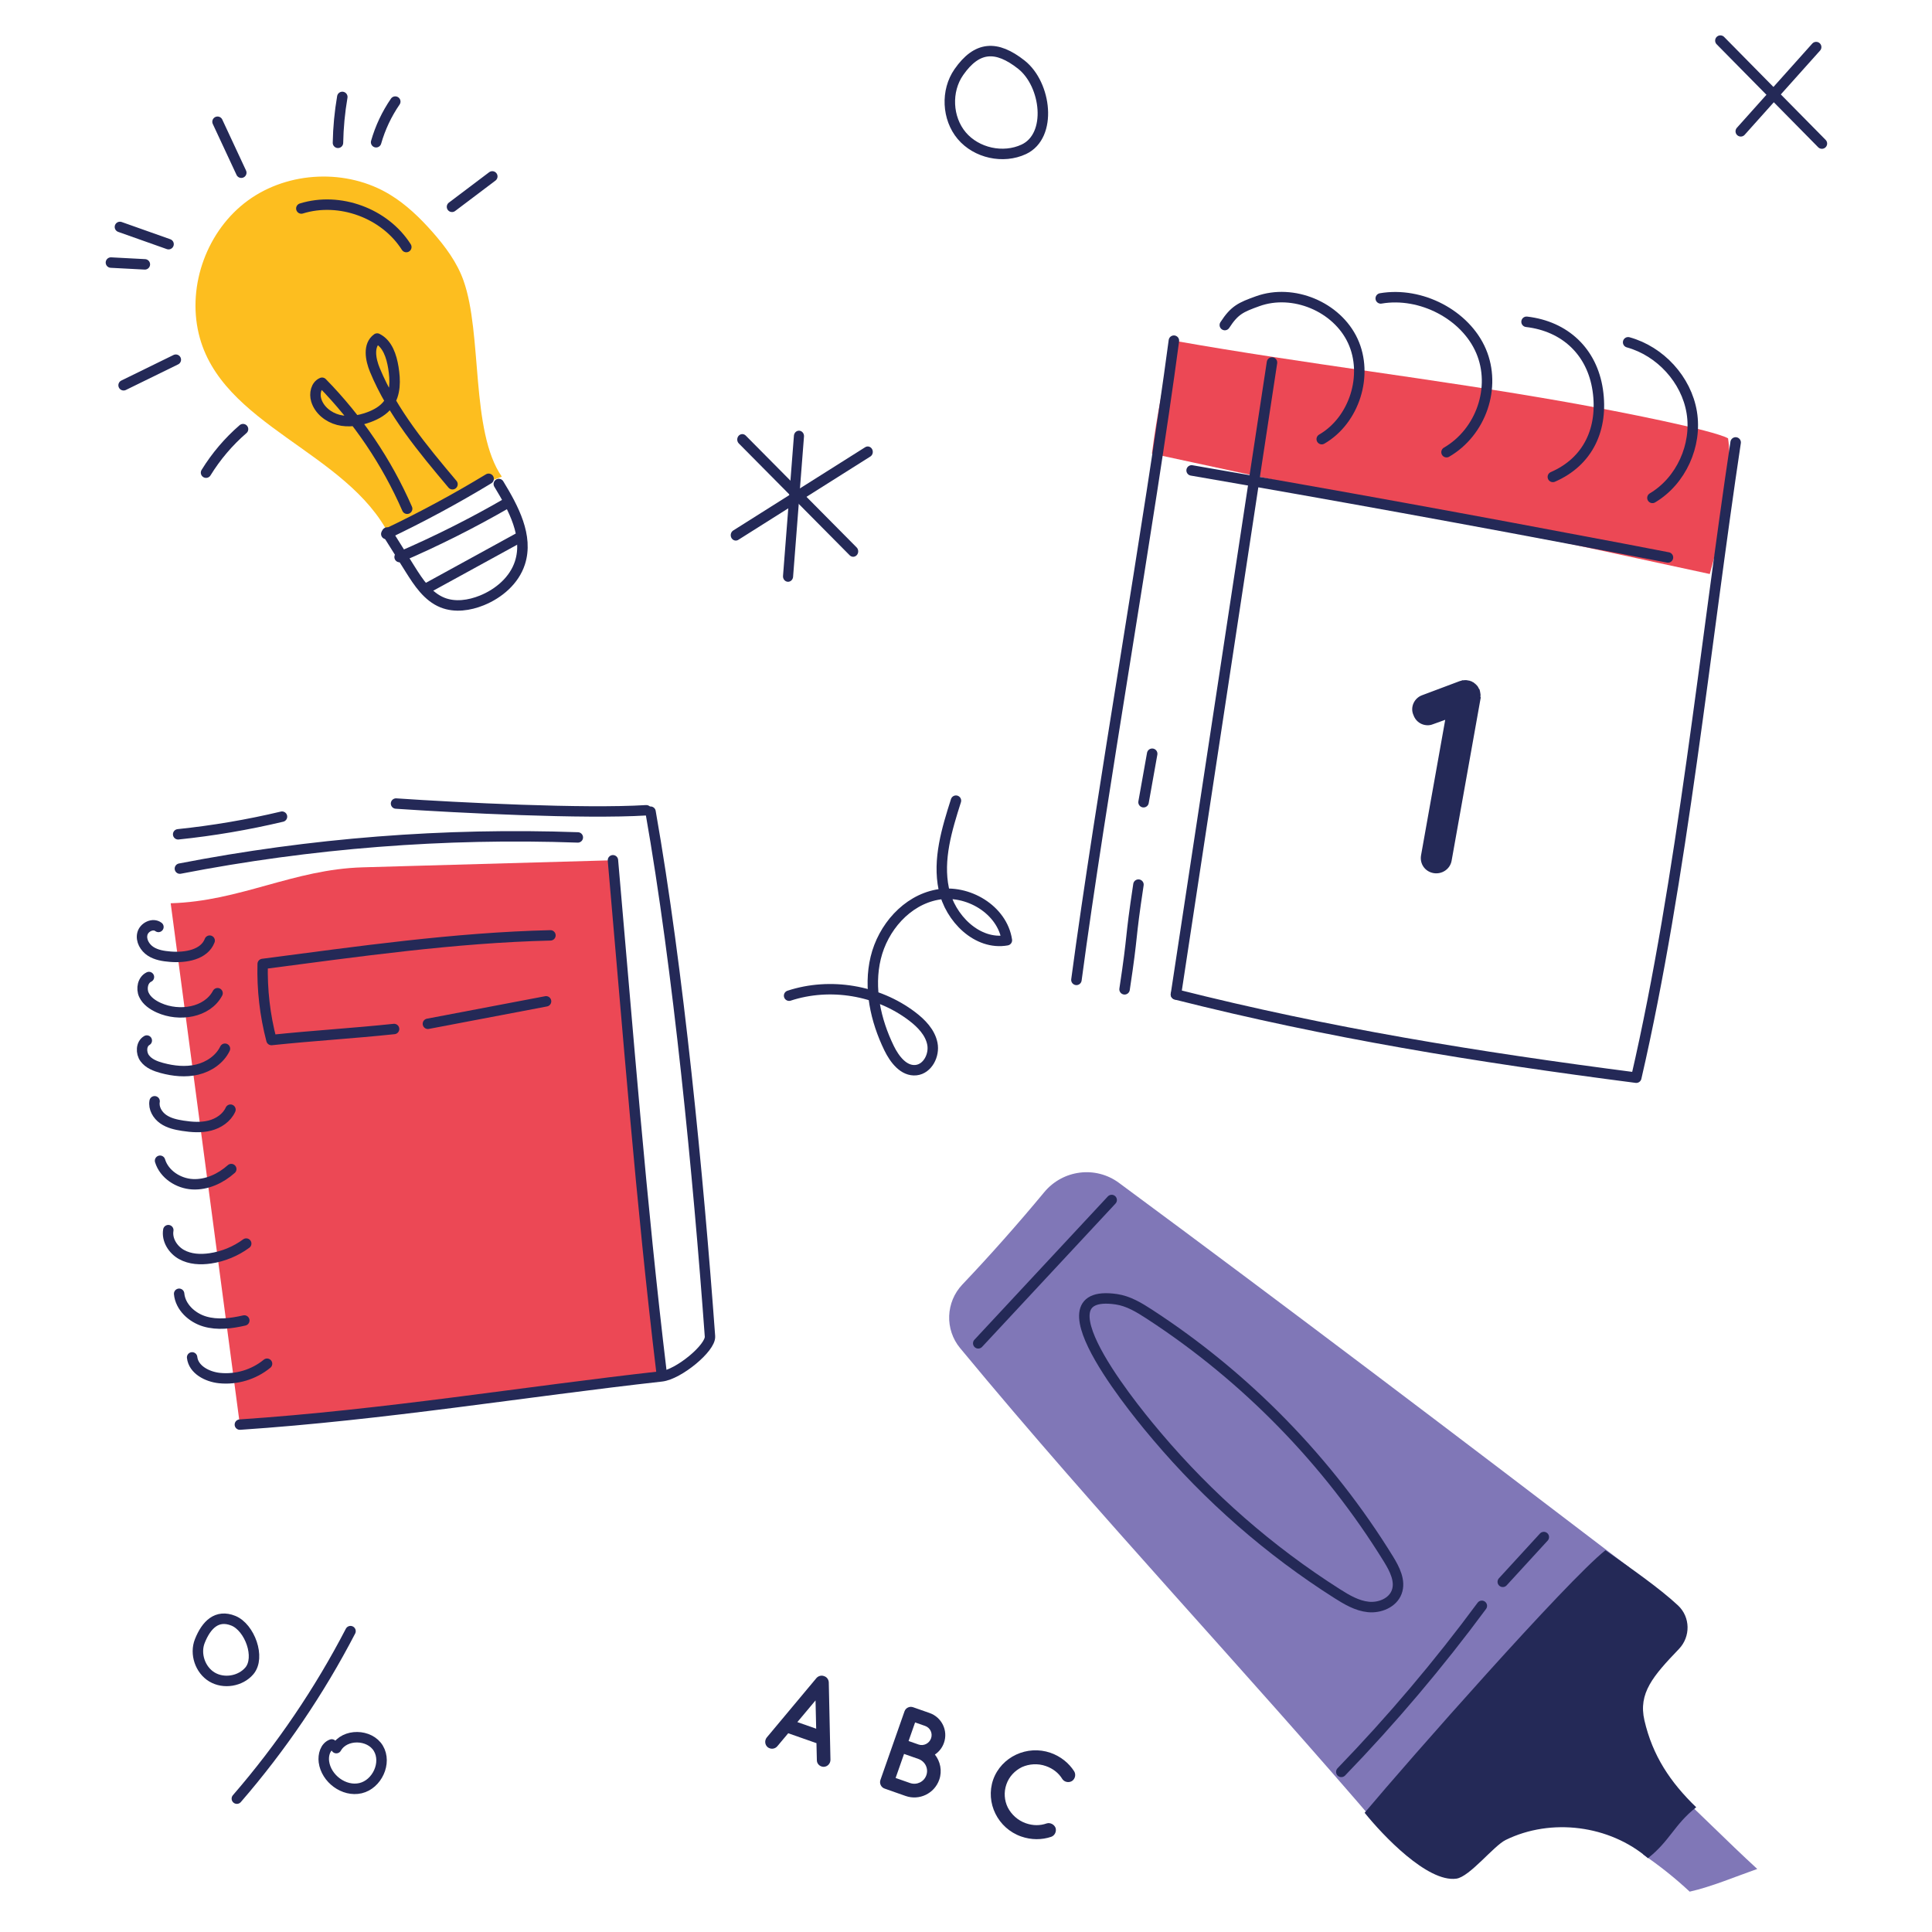
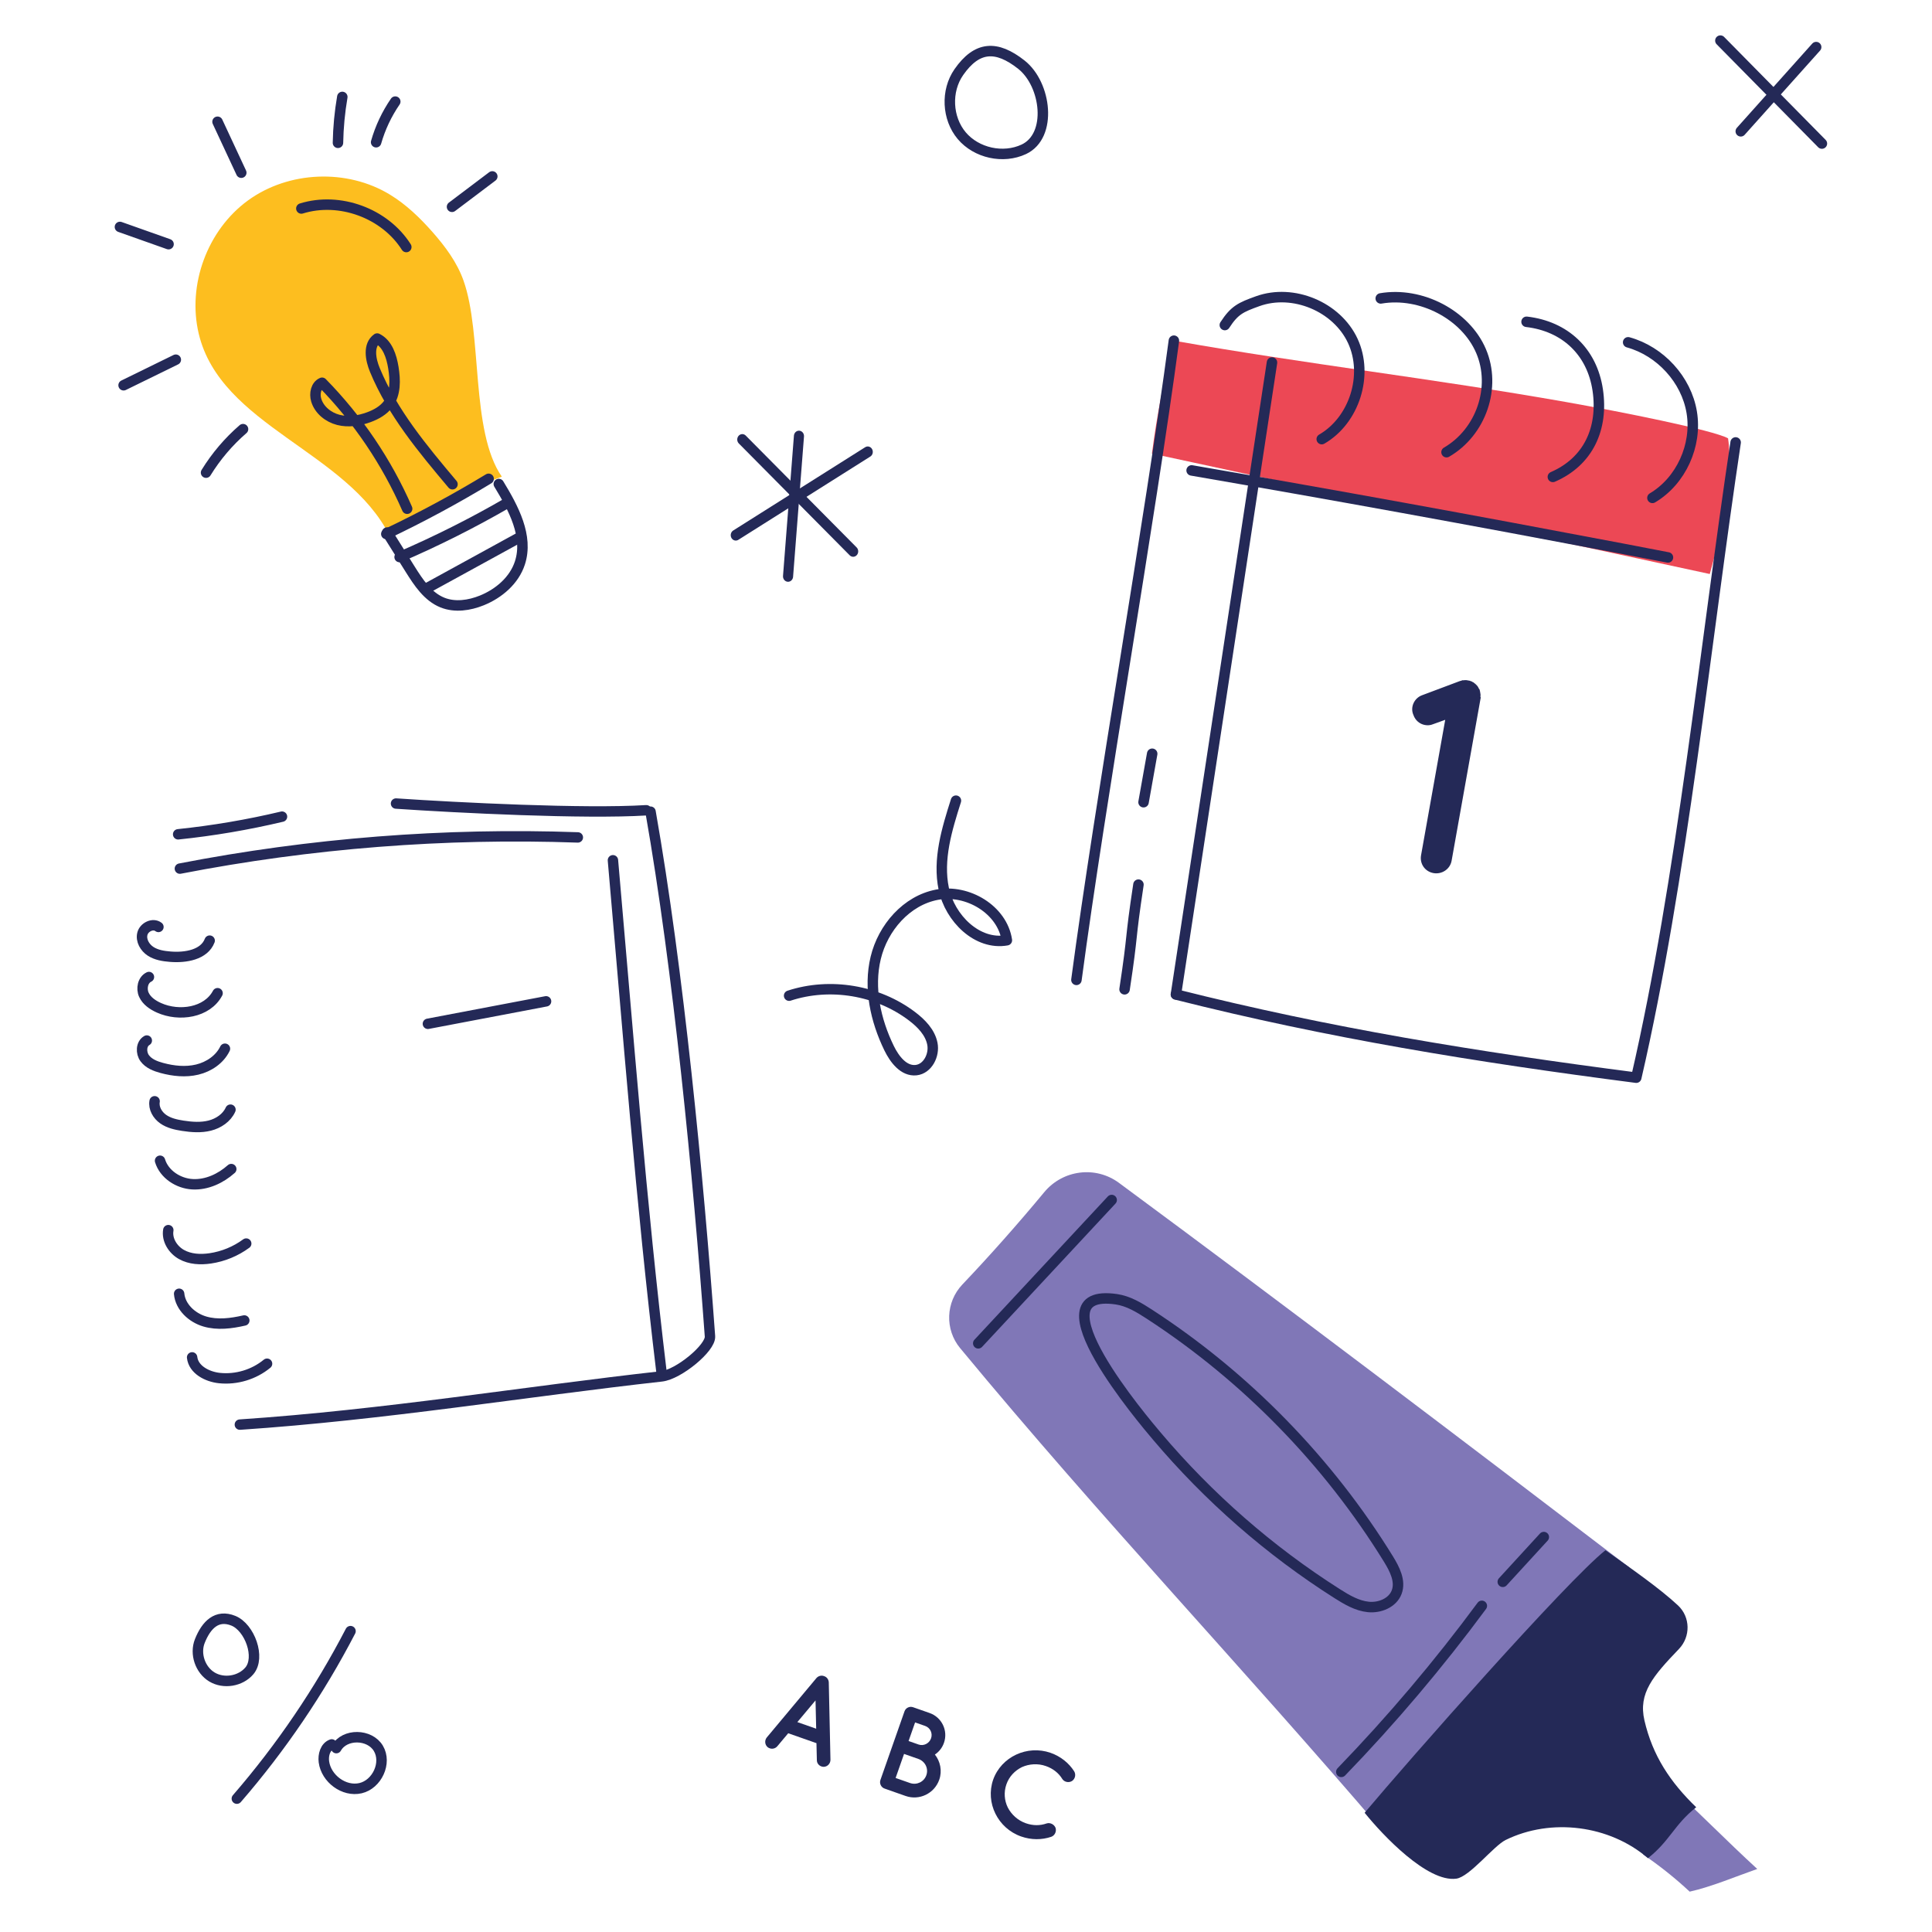
<svg xmlns="http://www.w3.org/2000/svg" width="100%" height="100%" viewBox="0 0 1080 1080" version="1.1" xml:space="preserve" style="fill-rule:evenodd;clip-rule:evenodd;stroke-linecap:round;stroke-linejoin:round;stroke-miterlimit:2;">
  <g transform="matrix(7.144,0,0,7.144,-4225.23,-1388.59)">
    <path d="M725.226,239.287C726.094,236.162 727.124,231.879 726.655,228.669C725.466,228.022 718.304,226.595 713.963,225.827C703.509,223.98 693.745,222.876 683.293,221.029C682.529,223.933 681.956,226.887 681.576,229.865" style="fill:rgb(236,72,85);fill-rule:nonzero;" />
  </g>
  <g transform="matrix(7.144,0,0,7.144,-4225.23,-1388.59)">
    <path d="M684.68,231.181C696.263,233.181 706.092,234.971 718.378,237.303C719.555,237.527 720.746,237.756 721.952,237.991" style="fill:none;stroke:rgb(36,41,87);stroke-width:0.82px;" />
  </g>
  <g transform="matrix(7.144,0,0,7.144,-4225.23,-1388.59)">
    <path d="M675.666,271.045C677.561,256.817 681.397,235.258 683.293,221.029" style="fill:none;stroke:rgb(36,41,87);stroke-width:0.82px;" />
  </g>
  <g transform="matrix(7.144,0,0,7.144,-4225.23,-1388.59)">
    <path d="M727.249,228.992C724.888,244.66 723.047,263.238 719.472,278.698C706.908,277.071 695.392,275.202 683.451,272.187" style="fill:none;stroke:rgb(36,41,87);stroke-width:0.82px;" />
  </g>
  <g transform="matrix(7.144,0,0,7.144,-4225.23,-1388.59)">
    <path d="M690.969,222.737L683.454,272.178" style="fill:none;stroke:rgb(36,41,87);stroke-width:0.82px;" />
  </g>
  <g transform="matrix(7.144,0,0,7.144,-4225.23,-1388.59)">
    <path d="M679.433,271.783C680.139,267.126 679.814,268.248 680.519,263.592" style="fill:none;stroke:rgb(36,41,87);stroke-width:0.82px;" />
  </g>
  <g transform="matrix(7.144,0,0,7.144,-4225.23,-1388.59)">
    <path d="M680.918,257.143C681.143,255.879 681.369,254.615 681.594,253.351" style="fill:none;stroke:rgb(36,41,87);stroke-width:0.82px;" />
  </g>
  <g transform="matrix(7.144,0,0,7.144,-4225.23,-1388.59)">
    <path d="M707.303,248.947C707.268,248.897 707.276,248.854 707.287,248.789C707.291,248.767 707.277,248.72 707.285,248.677C707.267,248.652 707.275,248.609 707.261,248.562C707.269,248.519 707.251,248.494 707.237,248.447C707.241,248.425 707.223,248.4 707.227,248.378L707.213,248.331C707.196,248.306 707.16,248.255 707.142,248.23C707.129,248.183 707.111,248.157 707.093,248.132C707.076,248.107 707.062,248.06 707.022,248.03C707.005,248.005 706.966,247.976 706.948,247.95C706.909,247.921 706.891,247.896 706.873,247.87C706.83,247.863 706.812,247.837 706.755,247.783C706.738,247.757 706.695,247.75 706.673,247.746C706.634,247.717 706.616,247.691 706.552,247.68C706.53,247.676 706.487,247.668 706.469,247.643C706.426,247.635 706.383,247.627 706.318,247.616L706.297,247.612C706.275,247.608 706.254,247.604 706.232,247.601C706.189,247.593 706.125,247.581 706.078,247.595C706.056,247.591 706.013,247.584 705.988,247.601C705.945,247.594 705.898,247.608 705.855,247.6C705.808,247.614 705.778,247.653 705.735,247.645C705.71,247.663 705.667,247.655 705.642,247.673L702.712,248.773C702.094,248.996 701.765,249.715 702.036,250.319C702.182,250.745 702.531,251.03 702.94,251.103C703.134,251.137 703.357,251.133 703.574,251.038L704.524,250.696L702.633,261.294C702.514,261.962 702.939,262.571 703.607,262.69C704.253,262.806 704.905,262.389 705.024,261.721L707.292,249.012C707.296,248.99 707.3,248.969 707.303,248.947Z" style="fill:rgb(36,41,87);fill-rule:nonzero;" />
  </g>
  <g transform="matrix(7.144,0,0,7.144,-4225.23,-1388.59)">
    <path d="M687.278,219.806C688.038,218.631 688.534,218.414 689.85,217.94C692.626,216.941 696.049,218.369 697.291,221.045C698.533,223.72 697.416,227.256 694.862,228.732" style="fill:none;stroke:rgb(36,41,87);stroke-width:0.82px;" />
  </g>
  <g transform="matrix(7.144,0,0,7.144,-4225.23,-1388.59)">
    <path d="M699.478,217.722C702.632,217.181 706.115,219.008 707.326,221.838C708.537,224.668 707.339,228.181 704.626,229.754" style="fill:none;stroke:rgb(36,41,87);stroke-width:0.82px;" />
  </g>
  <g transform="matrix(7.144,0,0,7.144,-4225.23,-1388.59)">
    <path d="M710.888,219.551C713.902,219.902 716.013,221.891 716.458,224.893C716.901,227.895 715.729,230.482 712.946,231.689" style="fill:none;stroke:rgb(36,41,87);stroke-width:0.82px;" />
  </g>
  <g transform="matrix(7.144,0,0,7.144,-4225.23,-1388.59)">
    <path d="M718.837,221.156C721.349,221.851 723.392,224.069 723.815,226.642C724.238,229.215 722.98,232.001 720.738,233.331" style="fill:none;stroke:rgb(36,41,87);stroke-width:0.82px;" />
  </g>
  <g transform="matrix(7.144,0,0,7.144,-4225.23,-1388.59)">
    <path d="M720.003,339.479C721.292,340.353 722.513,341.327 723.653,342.39C725.356,342.011 727.294,341.19 728.94,340.614C726.524,338.398 724.211,336.03 721.796,333.814" style="fill:rgb(128,119,183);fill-rule:nonzero;" />
  </g>
  <g transform="matrix(7.144,0,0,7.144,-4225.23,-1388.59)">
    <path d="M699.785,337.838C688.406,324.518 677.739,313.363 666.567,299.862C665.354,298.397 665.435,296.255 666.746,294.877C668.891,292.623 671.134,290.089 673.145,287.661C674.598,285.908 677.16,285.574 678.993,286.927C692.353,296.796 705.738,306.955 718.917,317.01" style="fill:rgb(128,119,183);fill-rule:nonzero;" />
  </g>
  <g transform="matrix(7.144,0,0,7.144,-4225.23,-1388.59)">
    <path d="M722.737,319.992C721.282,318.633 718.992,317.048 717.06,315.675C713.987,318.127 701.719,332.05 698.218,336.218C699.642,337.988 703.14,341.679 705.391,341.374C706.436,341.233 708.307,338.811 709.254,338.346C712.811,336.6 717.385,337.186 720.388,339.772C722.11,338.415 722.441,337.144 724.163,335.787C722.126,333.816 720.753,331.753 720.112,328.992C719.619,326.862 720.779,325.521 722.809,323.404C723.734,322.439 723.714,320.905 722.737,319.992Z" style="fill:rgb(36,41,87);fill-rule:nonzero;" />
  </g>
  <g transform="matrix(7.144,0,0,7.144,-4225.23,-1388.59)">
    <path d="M696.066,319.069C696.822,319.549 697.623,320.024 698.513,320.114C699.404,320.202 700.409,319.791 700.725,318.953C701.049,318.093 700.568,317.156 700.086,316.372C695.362,308.71 688.922,302.113 681.376,297.205C680.576,296.685 679.733,296.172 678.789,296.035C672.019,295.059 681.014,305.63 681.962,306.75C686.007,311.535 690.776,315.711 696.066,319.069Z" style="fill:none;stroke:rgb(36,41,87);stroke-width:0.82px;" />
  </g>
  <g transform="matrix(7.144,0,0,7.144,-4225.23,-1388.59)">
    <path d="M696.394,333.018C700.34,328.936 704.015,324.592 707.388,320.026" style="fill:none;stroke:rgb(36,41,87);stroke-width:0.82px;" />
  </g>
  <g transform="matrix(7.144,0,0,7.144,-4225.23,-1388.59)">
    <path d="M709.028,318.146C710.097,316.979 711.168,315.812 712.238,314.645" style="fill:none;stroke:rgb(36,41,87);stroke-width:0.82px;" />
  </g>
  <g transform="matrix(7.144,0,0,7.144,-4225.23,-1388.59)">
    <path d="M667.984,299.484C671.464,295.745 674.943,292.008 678.423,288.271" style="fill:none;stroke:rgb(36,41,87);stroke-width:0.82px;" />
  </g>
  <g transform="matrix(7.144,0,0,7.144,-4225.23,-1388.59)">
    <path d="M727.65,204.646C729.617,202.449 731.584,200.253 733.549,198.056" style="fill:none;stroke:rgb(36,41,87);stroke-width:0.82px;" />
  </g>
  <g transform="matrix(7.144,0,0,7.144,-4225.23,-1388.59)">
    <path d="M726.055,197.549C728.703,200.234 731.35,202.919 733.998,205.605" style="fill:none;stroke:rgb(36,41,87);stroke-width:0.82px;" />
  </g>
  <g transform="matrix(7.144,0,0,7.144,-4225.23,-1388.59)">
    <path d="M671.549,206.055C669.934,206.81 667.84,206.35 666.691,204.988C665.543,203.625 665.444,201.482 666.462,200.019C667.883,197.978 669.405,197.89 671.358,199.431C673.311,200.971 673.801,205 671.549,206.055Z" style="fill:none;stroke:rgb(36,41,87);stroke-width:0.82px;" />
  </g>
  <g transform="matrix(7.144,0,0,7.144,-4433.73,-629.887)">
    <path d="M639.157,228.91C642.62,224.91 645.611,220.502 648.049,215.805" style="fill:none;stroke:rgb(36,41,87);stroke-width:0.82px;" />
  </g>
  <g transform="matrix(7.144,0,0,7.144,-4433.73,-629.887)">
    <path d="M640.132,218.916C639.434,219.733 638.127,219.946 637.206,219.391C636.286,218.837 635.861,217.582 636.257,216.583C636.765,215.3 637.602,214.473 638.882,214.99C640.162,215.507 641.028,217.866 640.132,218.916Z" style="fill:none;stroke:rgb(36,41,87);stroke-width:0.82px;" />
  </g>
  <g transform="matrix(7.144,0,0,7.144,-4433.73,-629.887)">
    <path d="M646.579,224.671C646.074,224.853 645.898,225.496 645.968,226.028C646.14,227.342 647.542,228.392 648.833,228.092C650.124,227.792 650.908,226.113 650.229,224.975C649.549,223.837 647.588,223.8 646.939,224.956" style="fill:none;stroke:rgb(36,41,87);stroke-width:0.82px;" />
  </g>
  <g transform="matrix(4.729,0,0,4.729,-758.924,361.253)">
-     <path d="M238.682,85.836C237.056,65.348 234.563,45.786 232.937,25.299C224.956,25.524 216.974,25.75 208.993,25.975C207.12,26.028 205.248,26.081 203.375,26.134C195.152,26.366 188.882,30.15 180.659,30.382C183.384,50.925 186.11,71.467 188.836,92.01C205.724,90.844 222.013,88.791 238.682,85.836Z" style="fill:rgb(236,72,85);fill-rule:nonzero;" />
-   </g>
+     </g>
  <g transform="matrix(4.729,0,0,4.729,-758.924,361.253)">
    <path d="M179.212,33.181C178.566,32.684 177.51,33.197 177.313,33.987C177.115,34.777 177.6,35.616 178.283,36.061C178.965,36.505 179.803,36.633 180.616,36.699C182.411,36.847 184.624,36.481 185.268,34.799" style="fill:none;stroke:rgb(36,41,87);stroke-width:1.23px;" />
  </g>
  <g transform="matrix(4.729,0,0,4.729,-758.924,361.253)">
    <path d="M178.09,39.099C177.363,39.444 177.157,40.46 177.489,41.193C177.821,41.927 178.54,42.411 179.274,42.74C181.667,43.812 184.969,43.325 186.202,41.012" style="fill:none;stroke:rgb(36,41,87);stroke-width:1.23px;" />
  </g>
  <g transform="matrix(4.729,0,0,4.729,-758.924,361.253)">
    <path d="M177.837,46.608C177.152,47.006 177.12,48.06 177.589,48.699C178.056,49.338 178.849,49.644 179.614,49.851C180.977,50.219 182.428,50.373 183.801,50.042C185.174,49.711 186.46,48.845 187.075,47.574" style="fill:none;stroke:rgb(36,41,87);stroke-width:1.23px;" />
  </g>
  <g transform="matrix(4.729,0,0,4.729,-758.924,361.253)">
    <path d="M178.761,53.788C178.613,54.599 179.098,55.426 179.773,55.899C180.448,56.373 181.281,56.557 182.096,56.683C183.15,56.846 184.241,56.927 185.275,56.665C186.309,56.404 187.289,55.752 187.727,54.779" style="fill:none;stroke:rgb(36,41,87);stroke-width:1.23px;" />
  </g>
  <g transform="matrix(4.729,0,0,4.729,-758.924,361.253)">
    <path d="M179.401,60.816C179.893,62.426 181.56,63.506 183.24,63.597C184.921,63.688 186.564,62.92 187.821,61.801" style="fill:none;stroke:rgb(36,41,87);stroke-width:1.23px;" />
  </g>
  <g transform="matrix(4.729,0,0,4.729,-758.924,361.253)">
    <path d="M180.378,69.021C180.183,70.169 180.92,71.335 181.936,71.902C182.952,72.47 184.183,72.528 185.335,72.359C186.867,72.134 188.341,71.527 189.589,70.608" style="fill:none;stroke:rgb(36,41,87);stroke-width:1.23px;" />
  </g>
  <g transform="matrix(4.729,0,0,4.729,-758.924,361.253)">
    <path d="M181.658,76.542C181.803,78.114 183.169,79.37 184.682,79.818C186.196,80.266 187.824,80.052 189.362,79.699" style="fill:none;stroke:rgb(36,41,87);stroke-width:1.23px;" />
  </g>
  <g transform="matrix(4.729,0,0,4.729,-758.924,361.253)">
    <path d="M183.192,84.062C183.355,85.514 184.967,86.354 186.421,86.507C188.423,86.717 190.499,86.092 192.052,84.811" style="fill:none;stroke:rgb(36,41,87);stroke-width:1.23px;" />
  </g>
  <g transform="matrix(4.729,0,0,4.729,-758.924,361.253)">
    <path d="M181.746,26.286C197.219,23.28 213.036,22.04 228.788,22.599" style="fill:none;stroke:rgb(36,41,87);stroke-width:1.23px;" />
  </g>
  <g transform="matrix(4.729,0,0,4.729,-758.924,361.253)">
    <path d="M181.541,22.231C185.673,21.802 189.777,21.104 193.819,20.143" style="fill:none;stroke:rgb(36,41,87);stroke-width:1.23px;" />
  </g>
  <g transform="matrix(4.729,0,0,4.729,-758.924,361.253)">
    <path d="M207.296,18.595C214.615,19.092 229.559,19.843 236.882,19.389" style="fill:none;stroke:rgb(36,41,87);stroke-width:1.23px;" />
  </g>
  <g transform="matrix(4.729,0,0,4.729,-758.924,361.253)">
    <path d="M232.937,25.299C234.703,45.357 236.272,65.845 238.682,85.836" style="fill:none;stroke:rgb(36,41,87);stroke-width:1.23px;" />
  </g>
  <g transform="matrix(4.729,0,0,4.729,-758.924,361.253)">
    <path d="M237.382,19.555C240.675,38.261 243.027,62.635 244.408,81.578C244.507,82.947 240.697,86.083 238.687,86.307C222.569,88.103 205.919,90.865 188.836,92.01" style="fill:none;stroke:rgb(36,41,87);stroke-width:1.23px;" />
  </g>
  <g transform="matrix(4.729,0,0,4.729,-758.924,361.253)">
-     <path d="M225.551,34.176C214.192,34.446 202.801,36.088 191.534,37.555C191.453,40.582 191.802,43.62 192.571,46.55C197.586,46.022 202.053,45.772 207.068,45.245" style="fill:none;stroke:rgb(36,41,87);stroke-width:1.23px;" />
-   </g>
+     </g>
  <g transform="matrix(4.729,0,0,4.729,-758.924,361.253)">
    <path d="M211.063,44.631C215.719,43.745 220.377,42.86 225.033,41.974" style="fill:none;stroke:rgb(36,41,87);stroke-width:1.23px;" />
  </g>
  <g transform="matrix(4.167,0,0,4.167,-181.134,-127.926)">
    <path d="M149.327,164.271C154.837,162.466 161.203,163.533 165.822,167.036C167.066,167.98 168.243,169.185 168.547,170.717C168.849,172.249 167.913,174.094 166.36,174.26C164.705,174.436 163.466,172.803 162.739,171.307C160.919,167.563 159.973,163.244 160.946,159.197C161.919,155.149 165.087,151.496 169.177,150.725C173.268,149.954 177.929,152.72 178.543,156.837C174.576,157.546 170.899,153.888 170.076,149.944C169.253,145.999 170.488,141.949 171.711,138.109" style="fill:none;stroke:rgb(36,41,87);stroke-width:1.4px;" />
  </g>
  <g transform="matrix(4.167,0,0,4.167,-2451.19,-634.718)">
    <path d="M697.821,388.461C697.825,388.847 698.081,389.165 698.424,389.285C698.534,389.323 698.648,389.346 698.737,389.342C699.249,389.329 699.643,388.907 699.645,388.4L699.42,378.008C699.4,377.616 699.149,377.283 698.785,377.173C698.448,377.037 698.028,377.135 697.768,377.429L691.101,385.404C690.787,385.801 690.83,386.377 691.222,386.707C691.305,386.771 691.393,386.819 691.502,386.857C691.845,386.978 692.243,386.89 692.504,386.596L693.979,384.837L697.767,386.166L697.821,388.461ZM695.204,383.341L697.643,380.431L697.73,384.227L695.204,383.341Z" style="fill:rgb(36,41,87);fill-rule:nonzero;" />
  </g>
  <g transform="matrix(4.167,0,0,4.167,-2451.19,-634.718)">
    <path d="M706.906,392.261C706.922,392.266 706.927,392.251 706.958,392.262C706.958,392.262 706.953,392.277 706.969,392.283L709.728,393.251C711.568,393.896 713.59,392.924 714.24,391.069C714.656,389.884 714.383,388.615 713.655,387.694C714.205,387.327 714.636,386.795 714.871,386.125C715.446,384.488 714.585,382.697 712.948,382.123L710.796,381.369L710.781,381.363C710.75,381.352 710.75,381.352 710.734,381.347C710.266,381.183 709.745,381.42 709.576,381.904L706.349,391.103C706.185,391.57 706.438,392.097 706.906,392.261ZM711,383.384L712.341,383.854C713.027,384.095 713.381,384.832 713.141,385.518C712.9,386.204 712.152,386.589 711.466,386.349L710.125,385.878L711,383.384ZM709.518,387.609L711.467,388.293C712.35,388.62 712.822,389.573 712.51,390.462C712.193,391.366 711.229,391.816 710.335,391.52L708.386,390.836L709.518,387.609Z" style="fill:rgb(36,41,87);fill-rule:nonzero;" />
  </g>
  <g transform="matrix(4.167,0,0,4.167,-2451.19,-634.718)">
    <path d="M725.225,398.685C726.598,399.166 728.003,399.152 729.254,398.732C729.732,398.567 729.991,398.028 729.847,397.54C729.666,397.056 729.111,396.791 728.66,396.931C727.761,397.246 726.816,397.247 725.849,396.908C724.773,396.53 723.928,395.744 723.436,394.801C722.975,393.869 722.878,392.749 723.249,391.689C723.621,390.629 724.386,389.846 725.339,389.375C726.312,388.946 727.463,388.859 728.539,389.237C729.506,389.576 730.26,390.173 730.749,390.975C731.009,391.381 731.608,391.521 732.056,391.241C732.474,390.949 732.603,390.382 732.338,389.939C731.623,388.83 730.535,387.94 729.163,387.459C726.039,386.381 722.57,387.984 721.472,391.065C720.399,394.174 722.107,397.592 725.225,398.685Z" style="fill:rgb(36,41,87);fill-rule:nonzero;" />
  </g>
  <g transform="matrix(4.598,-0.646,0.646,4.598,-3088.21,409.643)">
    <path d="M721.471,46.356C721.003,44.086 719.867,42.009 718.591,40.074C717.333,38.168 715.909,36.346 714.141,34.9C709.466,31.072 702.456,30.38 697.123,33.22C691.79,36.061 688.452,42.264 689.019,48.28C690.091,59.652 704.747,64.759 708.398,75.582C713.718,74.486 717.437,71.501 722.758,70.405C719.762,64.428 722.862,53.082 721.471,46.356Z" style="fill:rgb(253,190,31);fill-rule:nonzero;" />
  </g>
  <g transform="matrix(4.598,-0.646,0.646,4.598,-3088.21,409.643)">
    <path d="M708.154,75.142C708.864,76.729 709.574,78.317 710.284,79.905C711.058,81.637 711.931,83.48 713.578,84.423C714.986,85.228 716.734,85.217 718.307,84.823C720.455,84.284 722.503,82.979 723.472,80.989C724.957,77.944 723.618,74.341 722.277,71.23" style="fill:none;stroke:rgb(36,41,87);stroke-width:1.26px;" />
  </g>
  <g transform="matrix(4.598,-0.646,0.646,4.598,-3088.21,409.643)">
    <path d="M712.021,82.426C715.997,80.921 719.972,79.416 723.947,77.911" style="fill:none;stroke:rgb(36,41,87);stroke-width:1.26px;" />
  </g>
  <g transform="matrix(4.598,-0.646,0.646,4.598,-3088.21,409.643)">
    <path d="M709.227,78.277C713.903,76.996 718.504,75.44 722.998,73.62" style="fill:none;stroke:rgb(36,41,87);stroke-width:1.26px;" />
  </g>
  <g transform="matrix(4.598,-0.646,0.646,4.598,-3088.21,409.643)">
    <path d="M708.027,75.302C712.48,73.904 716.862,72.28 721.152,70.439" style="fill:none;stroke:rgb(36,41,87);stroke-width:1.26px;" />
  </g>
  <g transform="matrix(4.598,-0.646,0.646,4.598,-3088.21,409.643)">
    <path d="M710.936,72.642C709.286,66.734 706.549,61.13 702.901,56.197C702.126,56.407 701.793,57.368 701.913,58.163C702.098,59.397 703.069,60.423 704.223,60.897C705.378,61.37 706.685,61.352 707.904,61.087C708.84,60.884 709.773,60.521 710.442,59.836C711.499,58.754 711.688,57.104 711.656,55.592C711.627,54.201 711.358,52.637 710.213,51.849C709.002,52.481 709.067,54.223 709.408,55.546C710.795,60.941 713.794,65.759 716.751,70.48" style="fill:none;stroke:rgb(36,41,87);stroke-width:1.26px;" />
  </g>
  <g transform="matrix(4.598,-0.646,0.646,4.598,-3088.21,409.643)">
    <path d="M703.351,35.074C708.111,34.295 713.227,37.034 715.218,41.428" style="fill:none;stroke:rgb(36,41,87);stroke-width:1.26px;" />
  </g>
  <g transform="matrix(4.598,-0.646,0.646,4.598,-3088.21,409.643)">
    <path d="M696.789,29.801C696.13,27.644 695.47,25.487 694.811,23.329" style="fill:none;stroke:rgb(36,41,87);stroke-width:1.26px;" />
  </g>
  <g transform="matrix(4.598,-0.646,0.646,4.598,-3088.21,409.643)">
    <path d="M708.817,27.857C709.108,26.029 709.539,24.223 710.103,22.46" style="fill:none;stroke:rgb(36,41,87);stroke-width:1.26px;" />
  </g>
  <g transform="matrix(4.598,-0.646,0.646,4.598,-3088.21,409.643)">
    <path d="M713.375,28.427C714.11,26.772 715.116,25.237 716.339,23.902" style="fill:none;stroke:rgb(36,41,87);stroke-width:1.26px;" />
  </g>
  <g transform="matrix(4.598,-0.646,0.646,4.598,-3088.21,409.643)">
    <path d="M721.341,37.397C723.112,36.414 724.883,35.431 726.654,34.448" style="fill:none;stroke:rgb(36,41,87);stroke-width:1.26px;" />
  </g>
  <g transform="matrix(4.598,-0.646,0.646,4.598,-3088.21,409.643)">
    <path d="M681.413,34.235C683.249,35.191 685.085,36.147 686.921,37.103" style="fill:none;stroke:rgb(36,41,87);stroke-width:1.26px;" />
  </g>
  <g transform="matrix(4.598,-0.646,0.646,4.598,-3088.21,409.643)">
-     <path d="M679.743,38.332C681.081,38.593 682.419,38.853 683.757,39.113" style="fill:none;stroke:rgb(36,41,87);stroke-width:1.26px;" />
-   </g>
+     </g>
  <g transform="matrix(4.598,-0.646,0.646,4.598,-3088.21,409.643)">
    <path d="M679.198,53.171C681.416,52.447 683.633,51.722 685.851,50.998" style="fill:none;stroke:rgb(36,41,87);stroke-width:1.26px;" />
  </g>
  <g transform="matrix(4.598,-0.646,0.646,4.598,-3088.21,409.643)">
    <path d="M687.564,64.972C689.031,63.199 690.77,61.653 692.703,60.404" style="fill:none;stroke:rgb(36,41,87);stroke-width:1.26px;" />
  </g>
  <g transform="matrix(5.226,0,0,5.606,-2410.66,-1945.76)">
    <path d="M540.682,390.913C544.634,394.63 548.588,398.347 552.541,402.064" style="fill:none;stroke:rgb(36,41,87);stroke-width:1.08px;" />
  </g>
  <g transform="matrix(5.226,0,0,5.606,-2410.66,-1945.76)">
    <path d="M539.986,400.449C544.691,397.681 549.396,394.913 554.101,392.145" style="fill:none;stroke:rgb(36,41,87);stroke-width:1.08px;" />
  </g>
  <g transform="matrix(5.226,0,0,5.606,-2410.66,-1945.76)">
    <path d="M545.577,404.557C545.966,399.895 546.354,395.234 546.744,390.572" style="fill:none;stroke:rgb(36,41,87);stroke-width:1.08px;" />
  </g>
</svg>